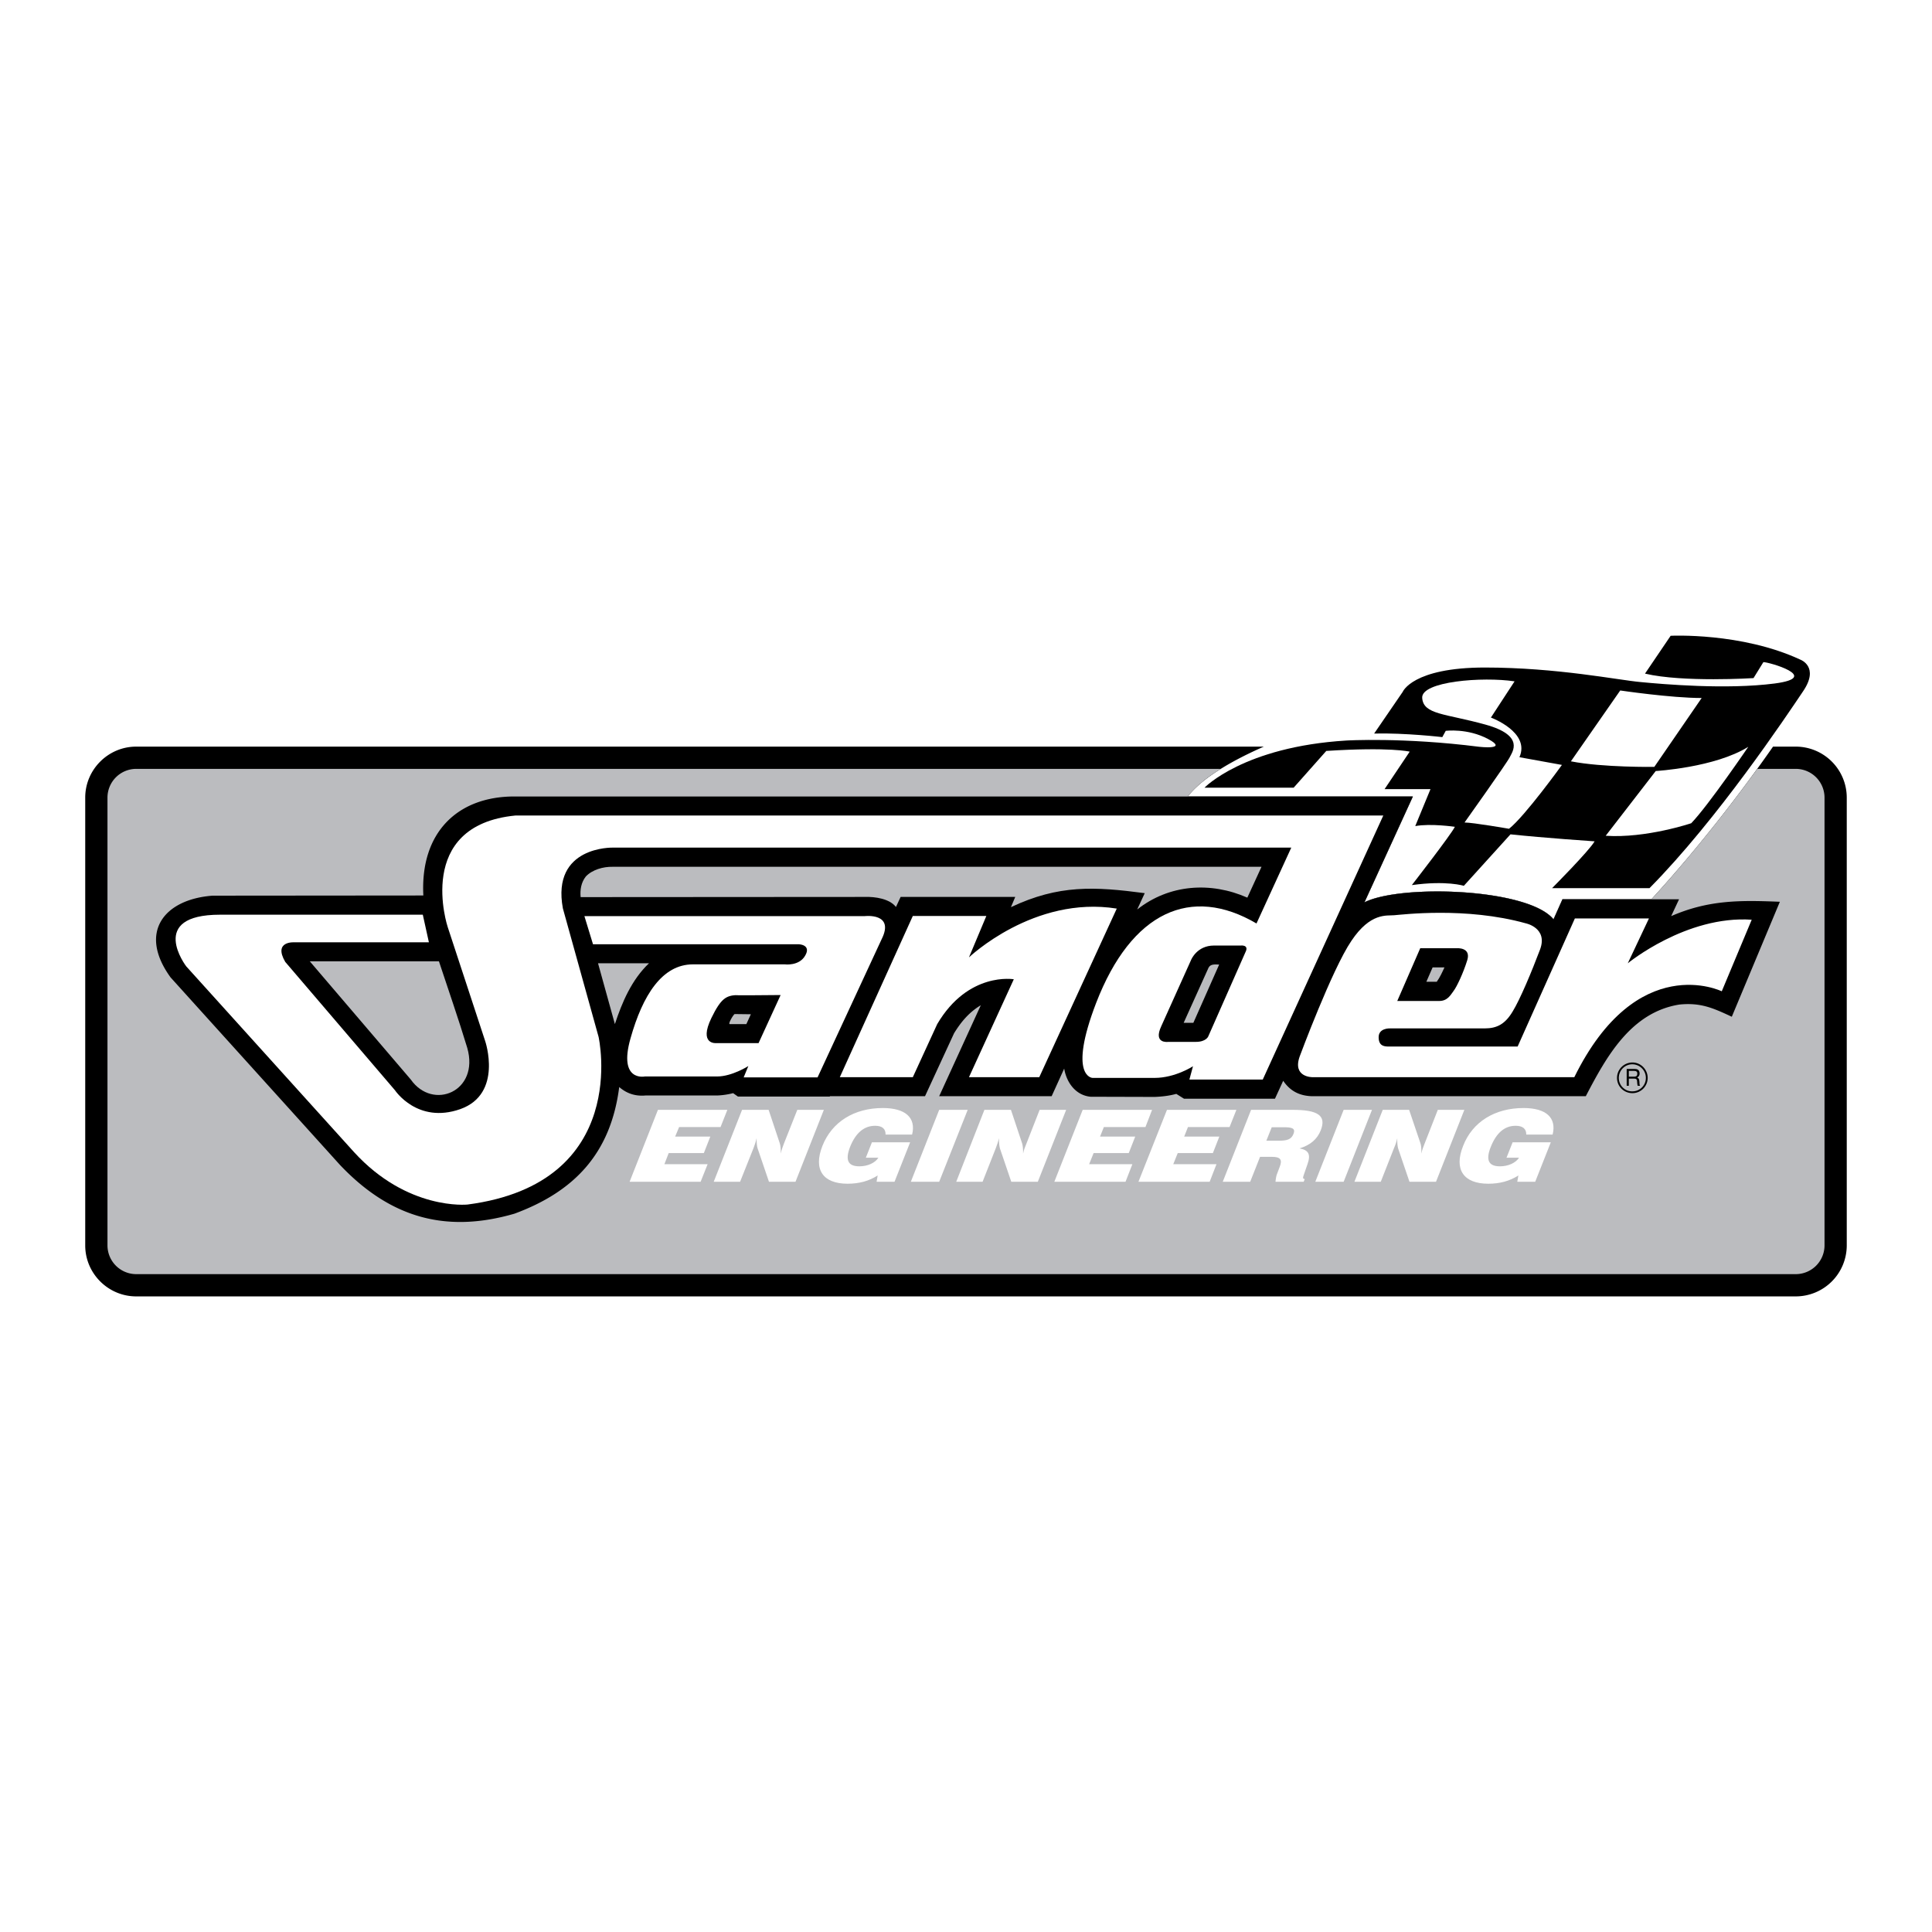
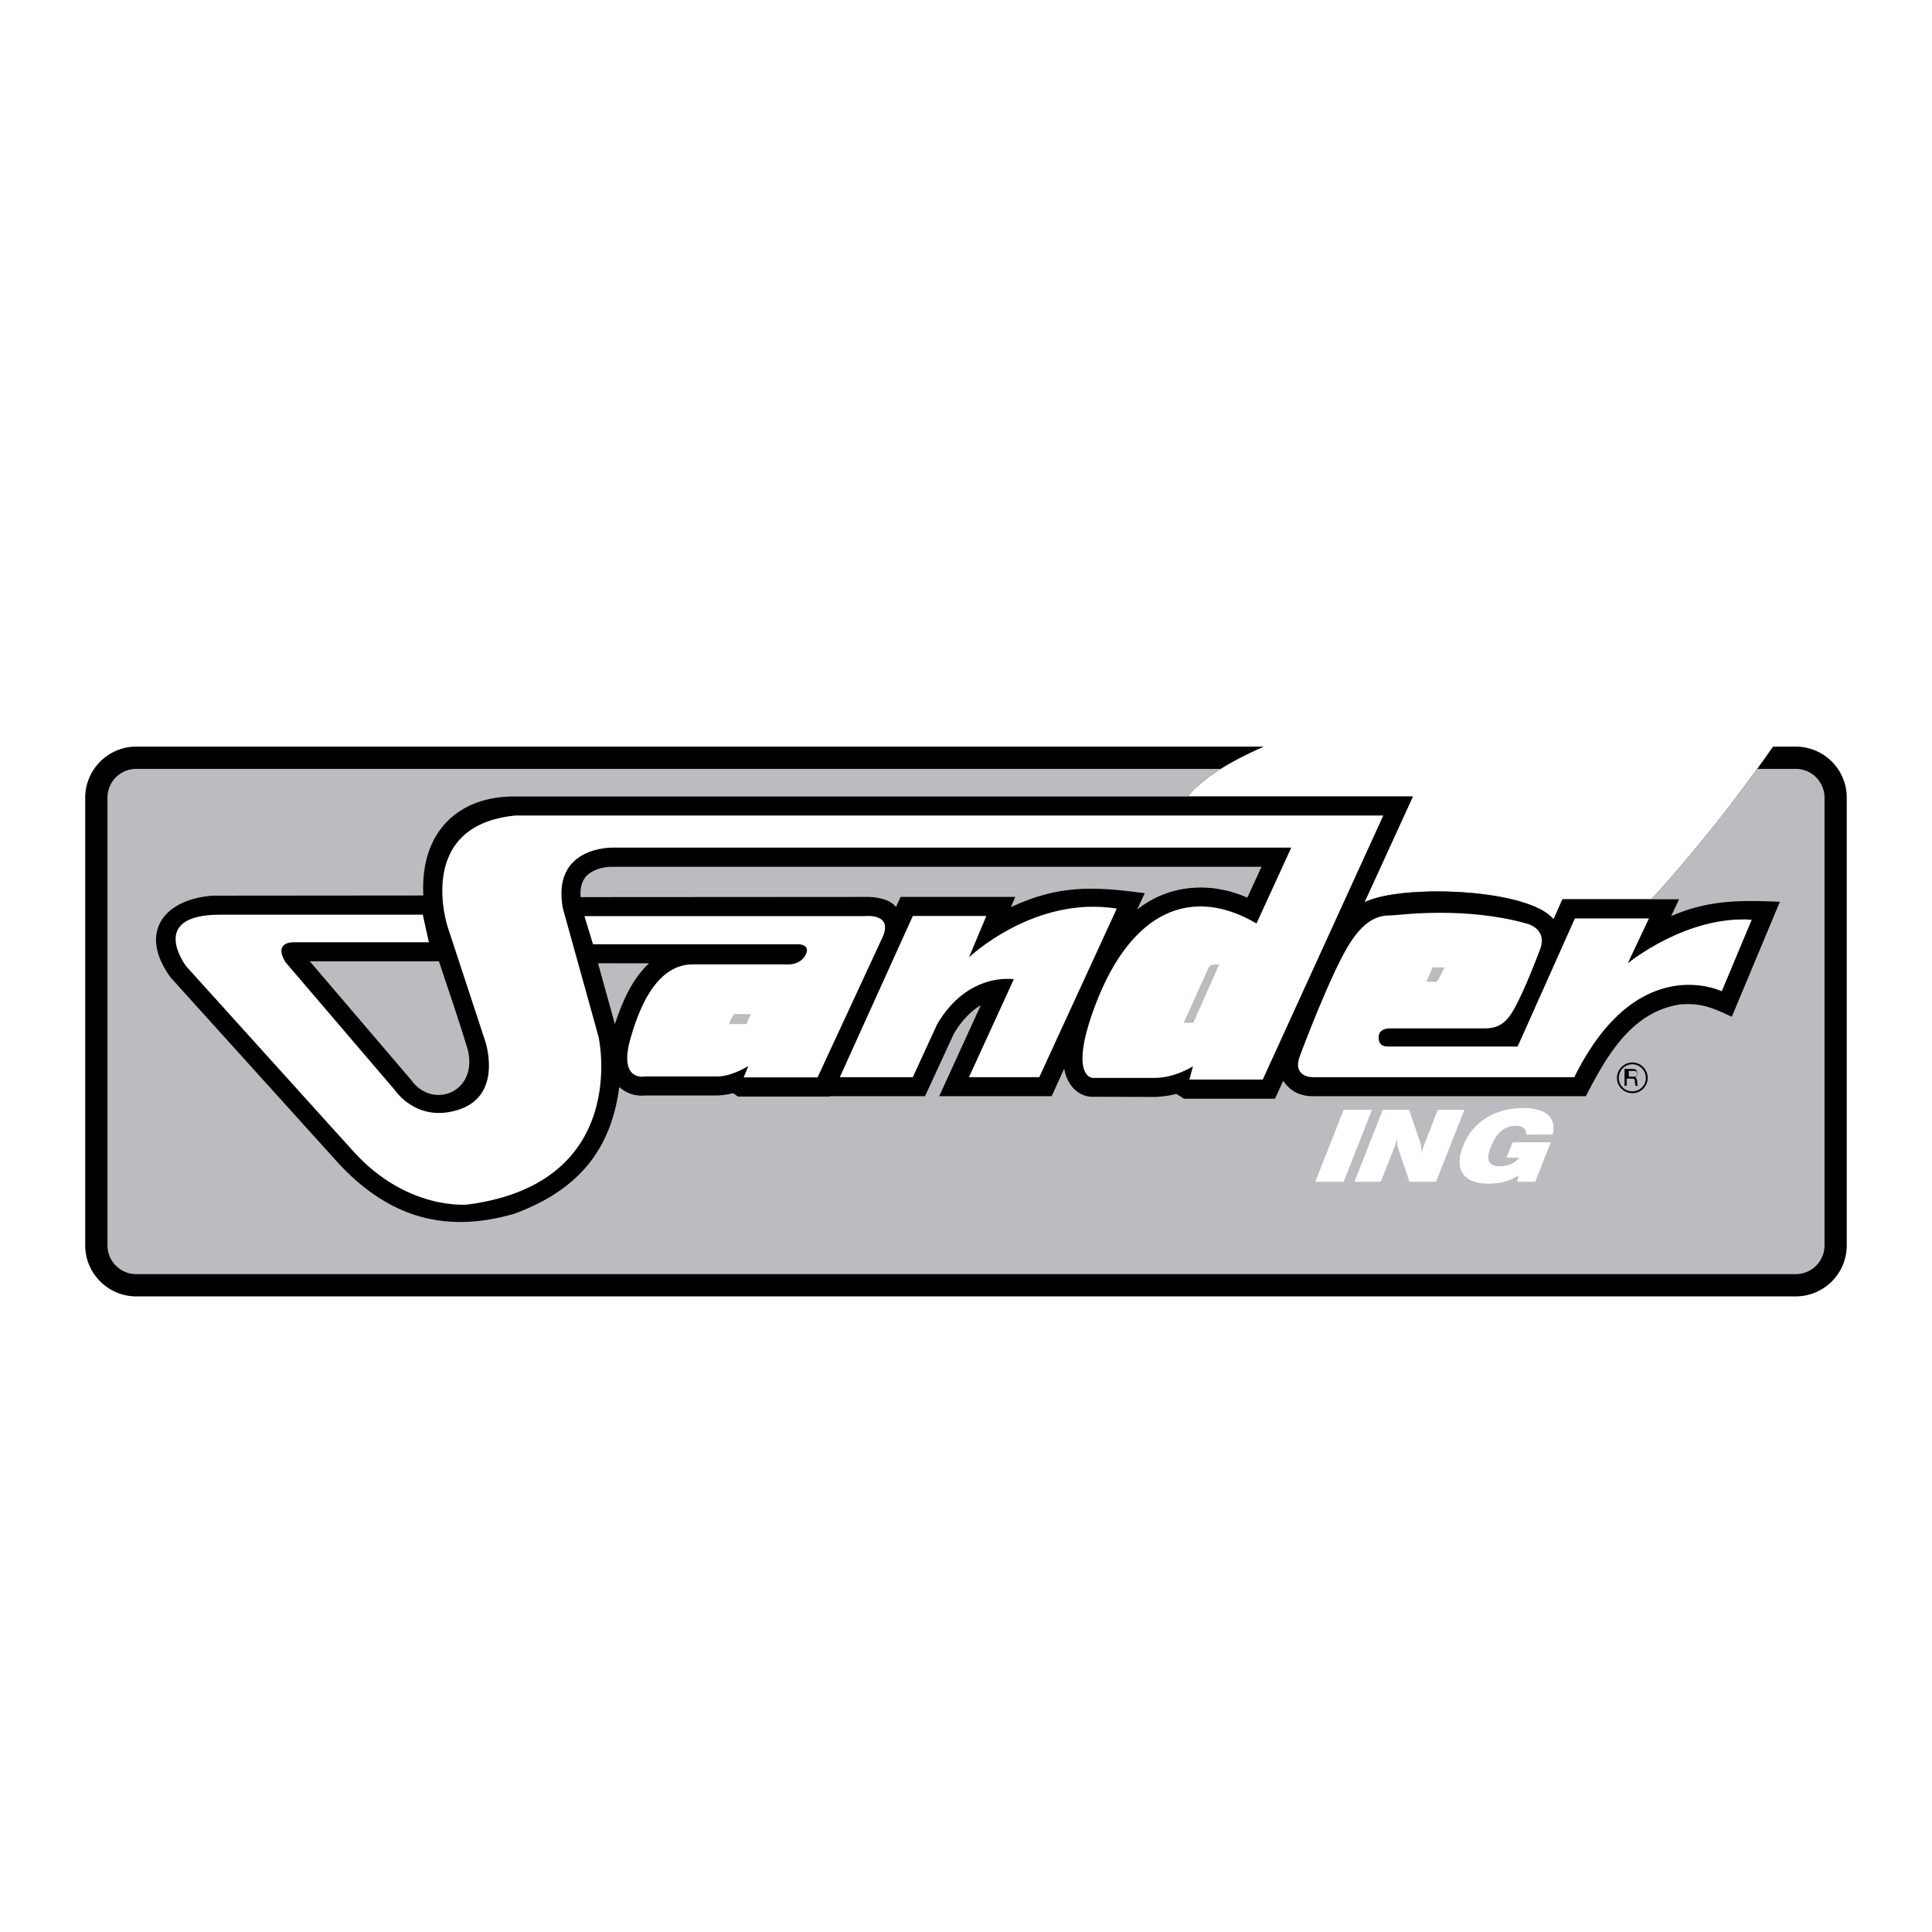
<svg xmlns="http://www.w3.org/2000/svg" width="2500" height="2500" viewBox="0 0 192.756 192.756">
  <g fill-rule="evenodd" clip-rule="evenodd">
    <path fill="#fff" d="M0 0h192.756v192.756H0V0z" />
-     <path d="M175.932 66.062l-.984 1.592s-7.033.448-10.826-.447l2.559-3.775s7.051-.358 12.938 2.38c0 0 1.951.698.268 3.167-1.664 2.47-8.535 12.777-15.316 19.631h-9.719s3.688-3.705 4.242-4.67c0 0-5.064-.34-8.393-.698l-4.654 5.136s-1.734-.555-5.188-.071c0 0 3.936-5.064 4.293-5.816 0 0-2.434-.357-3.953-.071l1.52-3.687h-4.58l2.506-3.74s-1.951-.483-8.322-.072l-3.256 3.668h-8.895s3.9-4.08 14.154-4.706c0 0 5.691-.34 13.26.626 0 0 2.971.34.896-.769-2.076-1.11-4.242-.823-4.242-.823l-.34.626s-3.668-.43-6.801-.357l2.846-4.152s.967-2.434 8.197-2.434c7.211 0 13.312 1.253 15.531 1.449 2.221.215 8.59.77 13.387.144 4.776-.627-.681-2.166-1.128-2.131z" />
    <path d="M13.586 74.491h112.507c-4.6 2.022-6.658 3.776-7.588 4.975h22.457l-4.83 10.558c3.65-1.825 16.355-1.396 18.861 1.7l.895-2.004h8.875c5.549-6.048 10.094-12.294 12.133-15.229h2.273a5.09 5.09 0 0 1 5.082 5.083v44.685a5.09 5.09 0 0 1-5.082 5.082H13.586c-2.792 0-5.083-2.291-5.083-5.082V79.573c.001-2.791 2.291-5.082 5.083-5.082z" />
    <path d="M13.586 76.71h108.212c-1.736 1.074-2.721 2.022-3.293 2.756h22.457l-4.83 10.558c3.65-1.825 16.355-1.396 18.861 1.7l.895-2.004h8.875c4.402-4.796 8.16-9.717 10.559-13.01h3.848a2.872 2.872 0 0 1 2.863 2.863v44.685a2.872 2.872 0 0 1-2.863 2.863H13.586a2.872 2.872 0 0 1-2.863-2.863V79.573a2.872 2.872 0 0 1 2.863-2.863z" fill="#bbbcbf" />
    <path d="M148.748 71.592s3.955 1.45 2.846 3.955l4.24.769s-3.686 5.118-5.279 6.371c0 0-3.596-.626-4.438-.626 0 0 4.295-6.031 4.51-6.514.215-.483 1.594-2.147-2.434-3.257-4.008-1.109-6.174-.984-6.299-2.648-.143-1.664 6.031-2.147 9.215-1.664l-2.361 3.614zM165.193 76.925s5.906-.34 9.234-2.416c0 0-3.955 5.816-5.691 7.624 0 0-4.51 1.521-8.535 1.252l4.992-6.46zM165.051 76.513s-5.137.071-8.322-.555l4.922-7.069s5.064.751 8.125.751l-4.725 6.873z" fill="#fff" />
    <path d="M164.389 107.543c0-.84-.68-1.539-1.521-1.539a1.54 1.54 0 0 0-1.539 1.539c0 .842.68 1.521 1.539 1.521a1.52 1.52 0 0 0 1.521-1.521z" />
-     <path fill="#fff" d="M62.816 117.904h7.086l.698-1.754h-4.312l.429-1.109h3.507l.645-1.646h-3.508l.394-.948h4.134l.68-1.718h-6.926l-2.827 7.175zM71.208 117.904h2.631l1.342-3.365c.107-.285.232-.625.305-.982 0 .5.035.859.107 1.037l1.127 3.311h2.648l2.828-7.176h-2.649l-1.342 3.383c-.125.34-.25.662-.304.984 0-.502-.036-.842-.107-1.039l-1.109-3.328h-2.649l-2.828 7.175zM87.458 117.904h1.79l1.557-3.938h-3.812l-.608 1.539h1.252c-.322.52-1.074.859-1.897.859-1.145 0-1.431-.627-.93-1.932.555-1.396 1.396-2.113 2.505-2.113.698 0 1.056.305 1.038.877H91c.412-1.664-.644-2.648-2.917-2.648-2.863 0-5.082 1.379-6.03 3.777-.931 2.361.054 3.775 2.505 3.775 1.163 0 2.147-.27 3.007-.824l-.107.628zM90.875 117.904h2.828l2.845-7.175h-2.845l-2.828 7.175zM95.403 117.904h2.63l1.324-3.365c.107-.285.232-.625.305-.982 0 .5.053.859.107 1.037l1.127 3.311h2.648l2.828-7.176h-2.648l-1.324 3.383c-.145.34-.27.662-.322.984 0-.502-.037-.842-.107-1.039l-1.109-3.328h-2.648l-2.811 7.175zM105.191 117.904h7.104l.682-1.754h-4.313l.447-1.109h3.506l.645-1.646h-3.508l.377-.948h4.15l.662-1.718h-6.923l-2.829 7.175zM113.584 117.904h7.105l.68-1.754h-4.312l.447-1.109h3.506l.644-1.646h-3.506l.375-.948h4.151l.681-1.718h-6.925l-2.846 7.175zM121.994 117.904h2.738l.984-2.486h1.182c.84 0 1.074.268.77 1.02l-.27.715c-.053.125-.107.377-.143.752h2.811l.107-.268c-.234-.037-.18-.162-.072-.484l.34-.984c.357-.984.125-1.432-.787-1.592 1.092-.34 1.754-.912 2.111-1.789.609-1.521-.322-2.059-2.809-2.059h-4.135l-2.827 7.175z" />
    <path d="M126.344 113.807l.537-1.342h1.199c.84 0 1.197.107.965.68-.215.537-.643.662-1.432.662h-1.269z" fill="#bbbcbf" />
    <path fill="#fff" d="M131.229 117.904h2.828l2.826-7.175h-2.826l-2.828 7.175zM135.131 117.904h2.629l1.324-3.365c.127-.285.252-.625.322-.982-.018.5.037.859.09 1.037l1.127 3.311h2.648l2.828-7.176h-2.648l-1.324 3.383c-.143.34-.25.662-.322.984.018-.502-.018-.842-.09-1.039l-1.127-3.328h-2.631l-2.826 7.175zM151.379 117.904h1.789l1.557-3.938h-3.811l-.609 1.539h1.252c-.34.52-1.072.859-1.914.859-1.127 0-1.432-.627-.912-1.932.555-1.396 1.377-2.113 2.486-2.113.699 0 1.074.305 1.057.877h2.631c.412-1.664-.627-2.648-2.898-2.648-2.863 0-5.102 1.379-6.031 3.777-.949 2.361.053 3.775 2.506 3.775 1.162 0 2.146-.27 3.006-.824l-.109.628z" />
    <path d="M136.133 90.024c3.65-1.825 16.355-1.396 18.861 1.7l.895-2.004h11.631l-.787 1.682c3.74-1.628 6.891-1.593 10.844-1.432l-4.795 11.471c-1.844-.859-3.096-1.432-5.225-1.217-4.832.77-7.283 5.189-9.342 9.145h-27.309c-1.287-.037-2.201-.537-2.881-1.539l-.822 1.789h-9.074l-.77-.482c-.715.195-1.395.268-2.129.303l-6.424-.018c-1.486-.143-2.398-1.414-2.631-2.809l-1.252 2.756h-11.22l4.151-9.074c-1.145.682-1.95 1.629-2.666 2.793l-2.899 6.281h-9.484l-.018.035h-9.162l-.483-.34a7.566 7.566 0 0 1-1.557.232h-7.176c-1.002.09-1.861-.18-2.63-.842-.841 6.586-4.438 10.416-10.451 12.635-6.961 2.021-12.491.322-17.412-4.867L17.022 97.521c-3.274-4.509-.644-7.802 4.188-8.16l21.027-.018c-.322-6.371 3.49-9.878 9.073-9.878h89.654l-4.831 10.559z" />
    <path d="M164.209 107.543c0 .752-.607 1.342-1.342 1.342-.752.02-1.359-.59-1.359-1.342s.607-1.359 1.342-1.359c.752 0 1.359.607 1.359 1.359z" fill="#bbbcbf" />
-     <path d="M162.295 108.33h.215v-.715h.555c.34 0 .25.303.285.5l.037.215h.25c-.09-.143-.053-.178-.072-.393-.035-.305-.035-.322-.215-.43.18-.125.234-.215.234-.43-.02-.375-.27-.43-.537-.43h-.752v1.683z" />
+     <path d="M162.295 108.33v-.715h.555c.34 0 .25.303.285.5l.037.215h.25c-.09-.143-.053-.178-.072-.393-.035-.305-.035-.322-.215-.43.18-.125.234-.215.234-.43-.02-.375-.27-.43-.537-.43h-.752v1.683z" />
    <path d="M163.047 106.846c.143 0 .34.035.303.322-.018.215-.16.25-.303.25h-.537v-.572h.537z" fill="#bbbcbf" />
    <path d="M157.068 107.471h-26.107s-2.041.037-1.289-2.074c0 0 3.221-8.68 5.154-11.525 1.914-2.863 3.543-2.487 4.277-2.56.75-.053 7.139-.858 13.117.806 0 0 2.236.447 1.432 2.613-.824 2.184-1.988 4.975-2.738 6.191-.752 1.252-1.557 1.682-2.793 1.682h-9.447s-1.127-.053-1.127.877c0 .932.625.932 1.055.932h12.812l5.709-12.778h7.391l-2.111 4.473s5.834-4.795 12.365-4.348l-2.988 7.141c-.001-.001-8.448-4.135-14.712 8.57zM111.42 90.65l-7.732 16.821h-7.014l4.473-9.77s-4.545-.787-7.641 4.473l-2.434 5.297h-7.284l7.284-16.086h7.336l-1.735 4.134c0-.001 6.477-6.193 14.747-4.869zM79.727 94.211H59.165l-.859-2.81h27.97s3.024-.358 1.682 2.309l-6.389 13.78h-7.373l.465-1.129s-1.629 1.039-3.114 1.039h-7.211s-2.667.555-1.432-3.795c1.217-4.33 3.167-7.39 6.228-7.39h9.162s1.432.196 2.04-.877c.627-1.073-.607-1.127-.607-1.127z" fill="#fff" />
    <path d="M51.435 81.363h86.577l-12.025 26.342h-7.32l.357-1.324s-1.771 1.162-3.828 1.162h-6.191s-2.488-.072.357-7.48c3.525-9.125 9.484-11.756 15.998-7.927l3.471-7.569H61.152s-6.156-.179-4.993 6.066l3.561 12.813s3.292 14.602-13.082 16.732c0 0-5.977.625-11.327-5.244L18.579 96.412s-3.937-5.153 3.383-5.153h20.221l.608 2.756H29.352s-2.112-.143-.895 1.951l10.952 12.812s2.237 3.383 6.514 1.879c4.277-1.52 2.487-6.781 2.487-6.781l-3.74-11.381c0-.001-3.382-10.148 6.765-11.132z" fill="#fff" />
    <path d="M43.793 95.912H30.909l10.075 11.793c2.201 3.131 6.872 1.199 5.637-3.15-.877-2.899-1.879-5.762-2.828-8.643zM61.348 102.174c.716-2.182 1.682-4.438 3.4-6.066h-5.082l1.682 6.066zM57.93 89.505l28.364-.018c1.02-.035 2.452.179 3.096 1.002l.465-1.002h11.436l-.43 1.02c4.777-2.254 8.338-2.058 13.35-1.396l-.752 1.628c3.203-2.523 7.338-2.792 10.988-1.181l1.414-3.078H61.116c-.931-.018-2.022.286-2.667.966-.465.592-.59 1.325-.519 2.059z" fill="#bbbcbf" />
-     <path d="M143.594 99.867h-4.188l2.291-5.262h3.633s1.467-.125 1.057 1.199c-.412 1.325-1.057 2.667-1.361 3.059-.303.412-.608 1.004-1.432 1.004zM124.25 95.017l-3.705 8.394s-.215.537-1.234.537h-2.773s-1.504.213-.68-1.559l2.988-6.638s.572-1.414 2.271-1.414h2.668c0-.001.877-.108.465.68zM77.883 99.275l-2.201 4.797h-4.241s-1.753.16-.465-2.506c.966-1.986 1.485-2.236 2.559-2.291-1.074.055 4.348 0 4.348 0z" />
    <path d="M142.307 97.951h1.037c.322-.447.537-.93.77-1.432h-1.182l-.625 1.432zM121.637 96.233c-.375 0-.84-.089-1.055.304l-2.488 5.512h.967l2.576-5.816zM72.801 102.174h1.664l.448-.982c-.501 0-1.11-.02-1.611-.02-.107 0-.698 1.002-.501 1.002z" fill="#bbbcbf" />
  </g>
</svg>